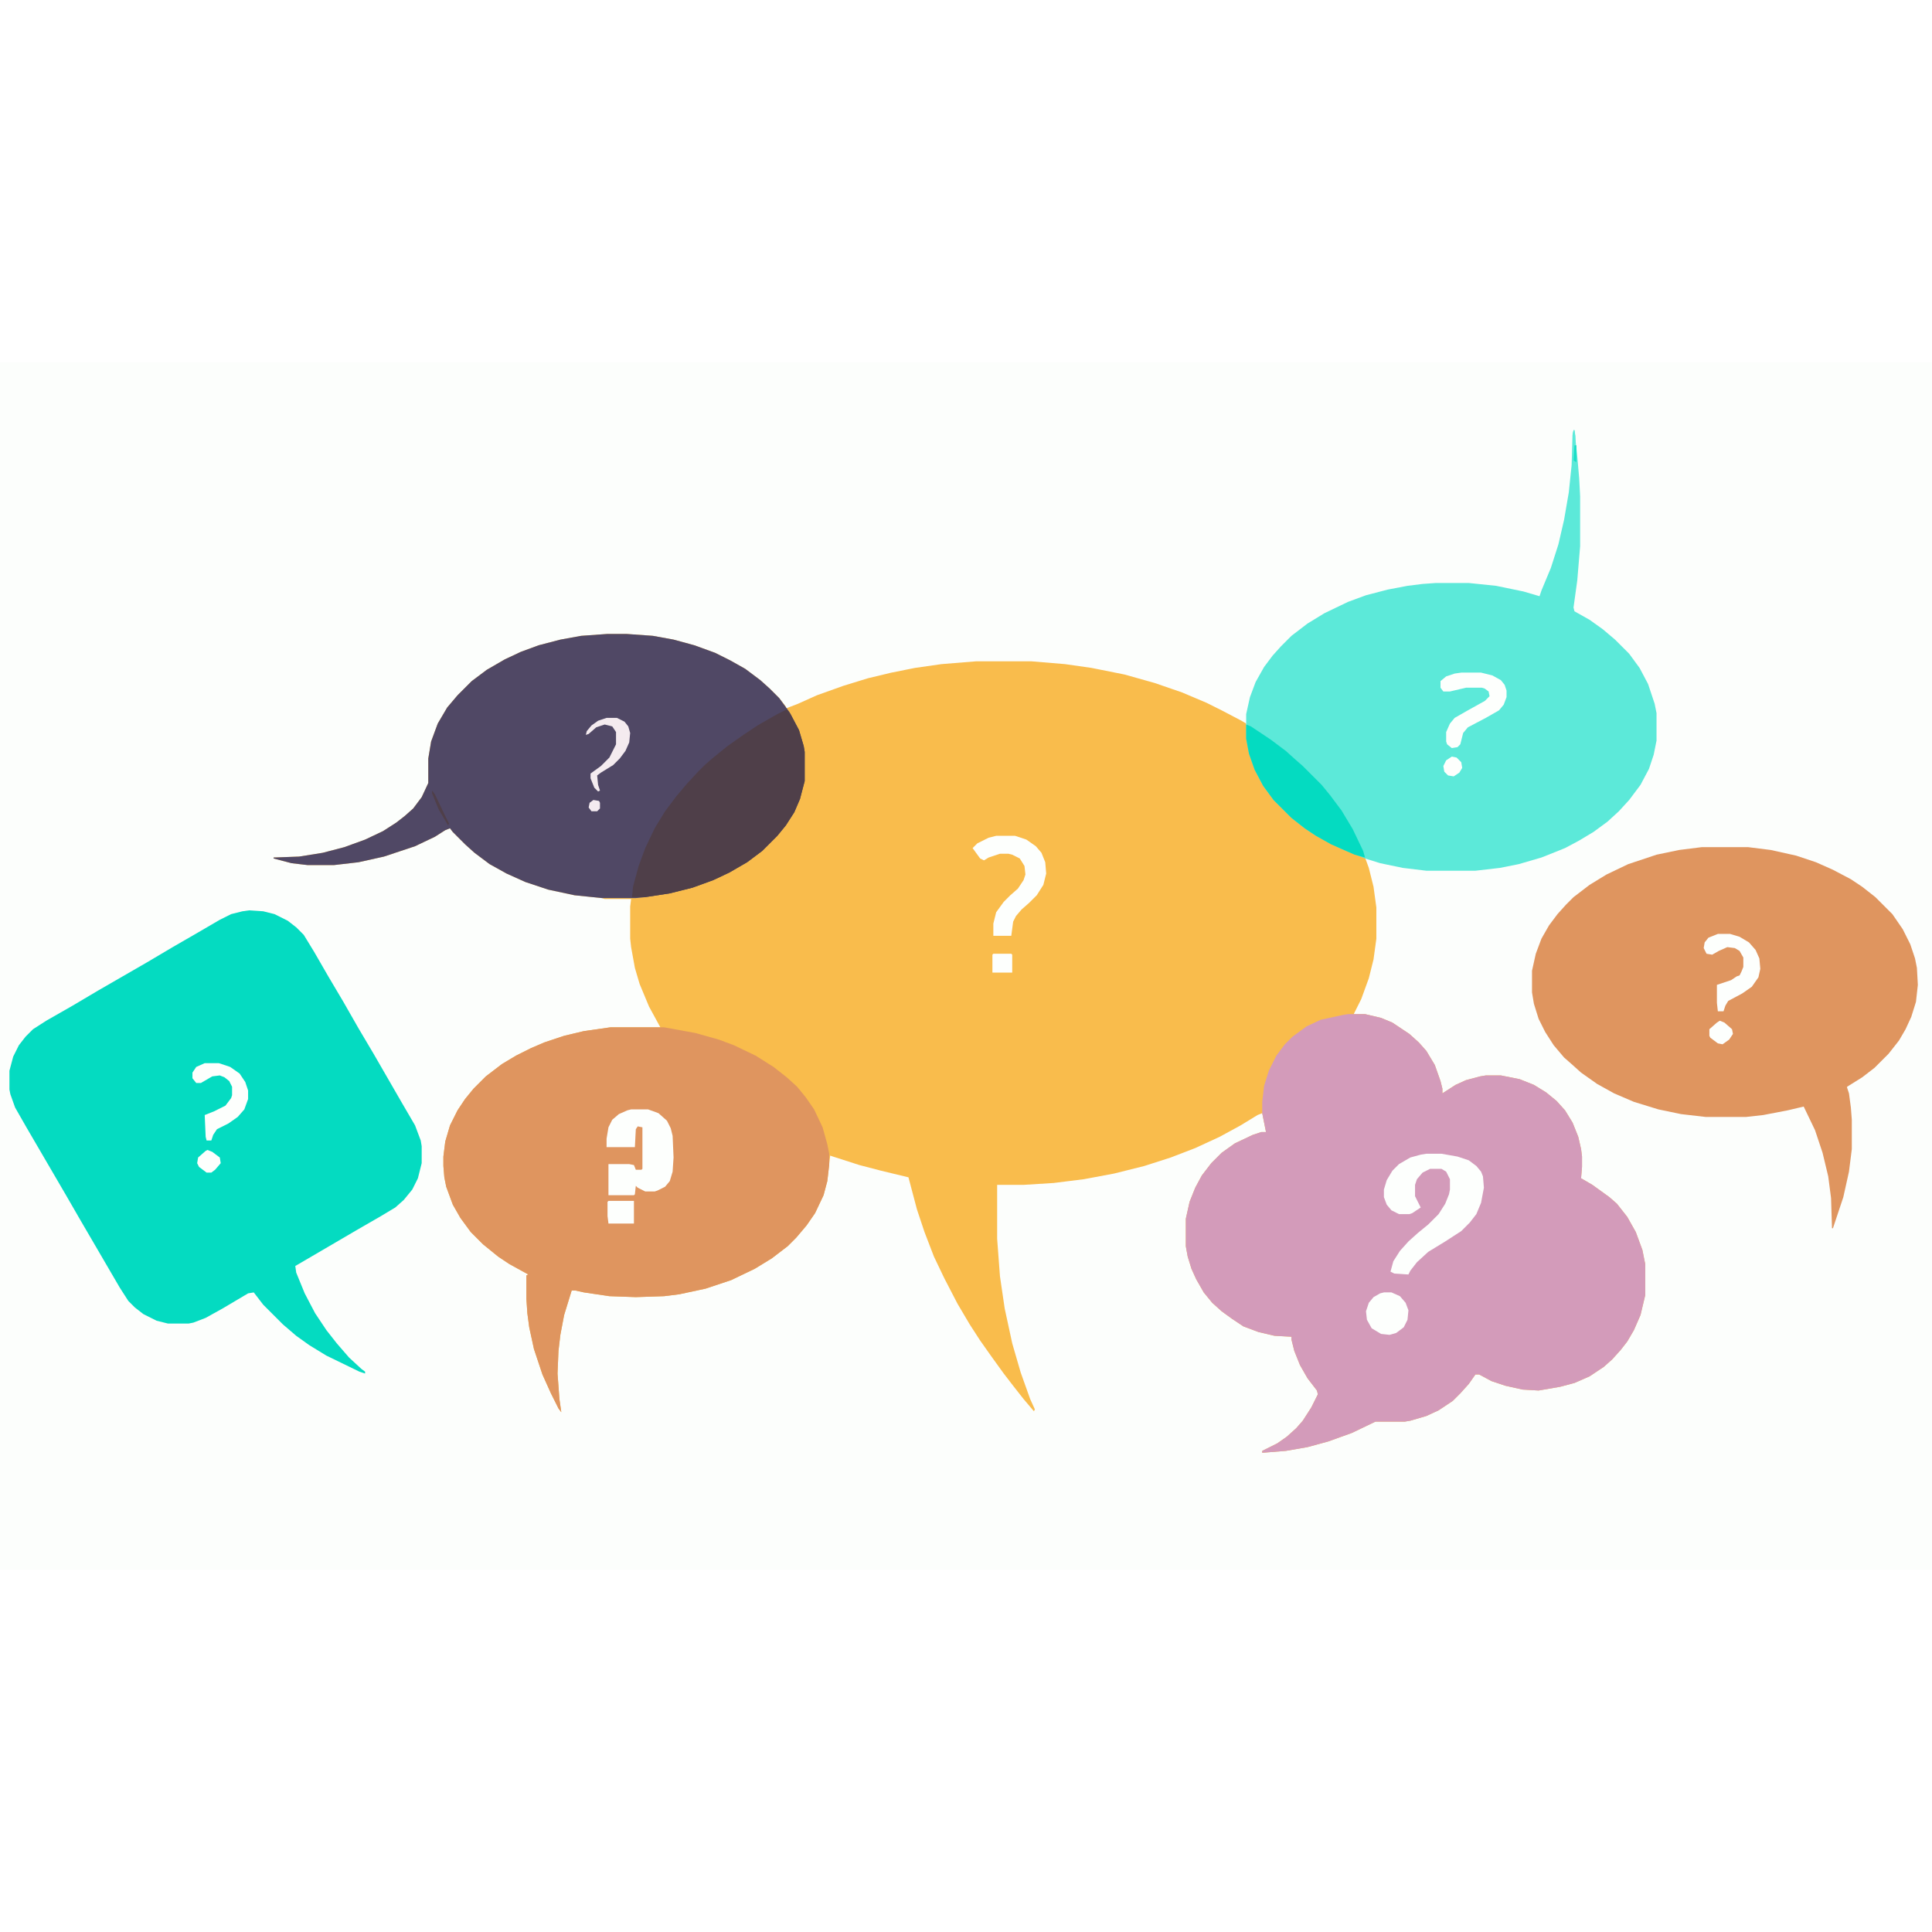
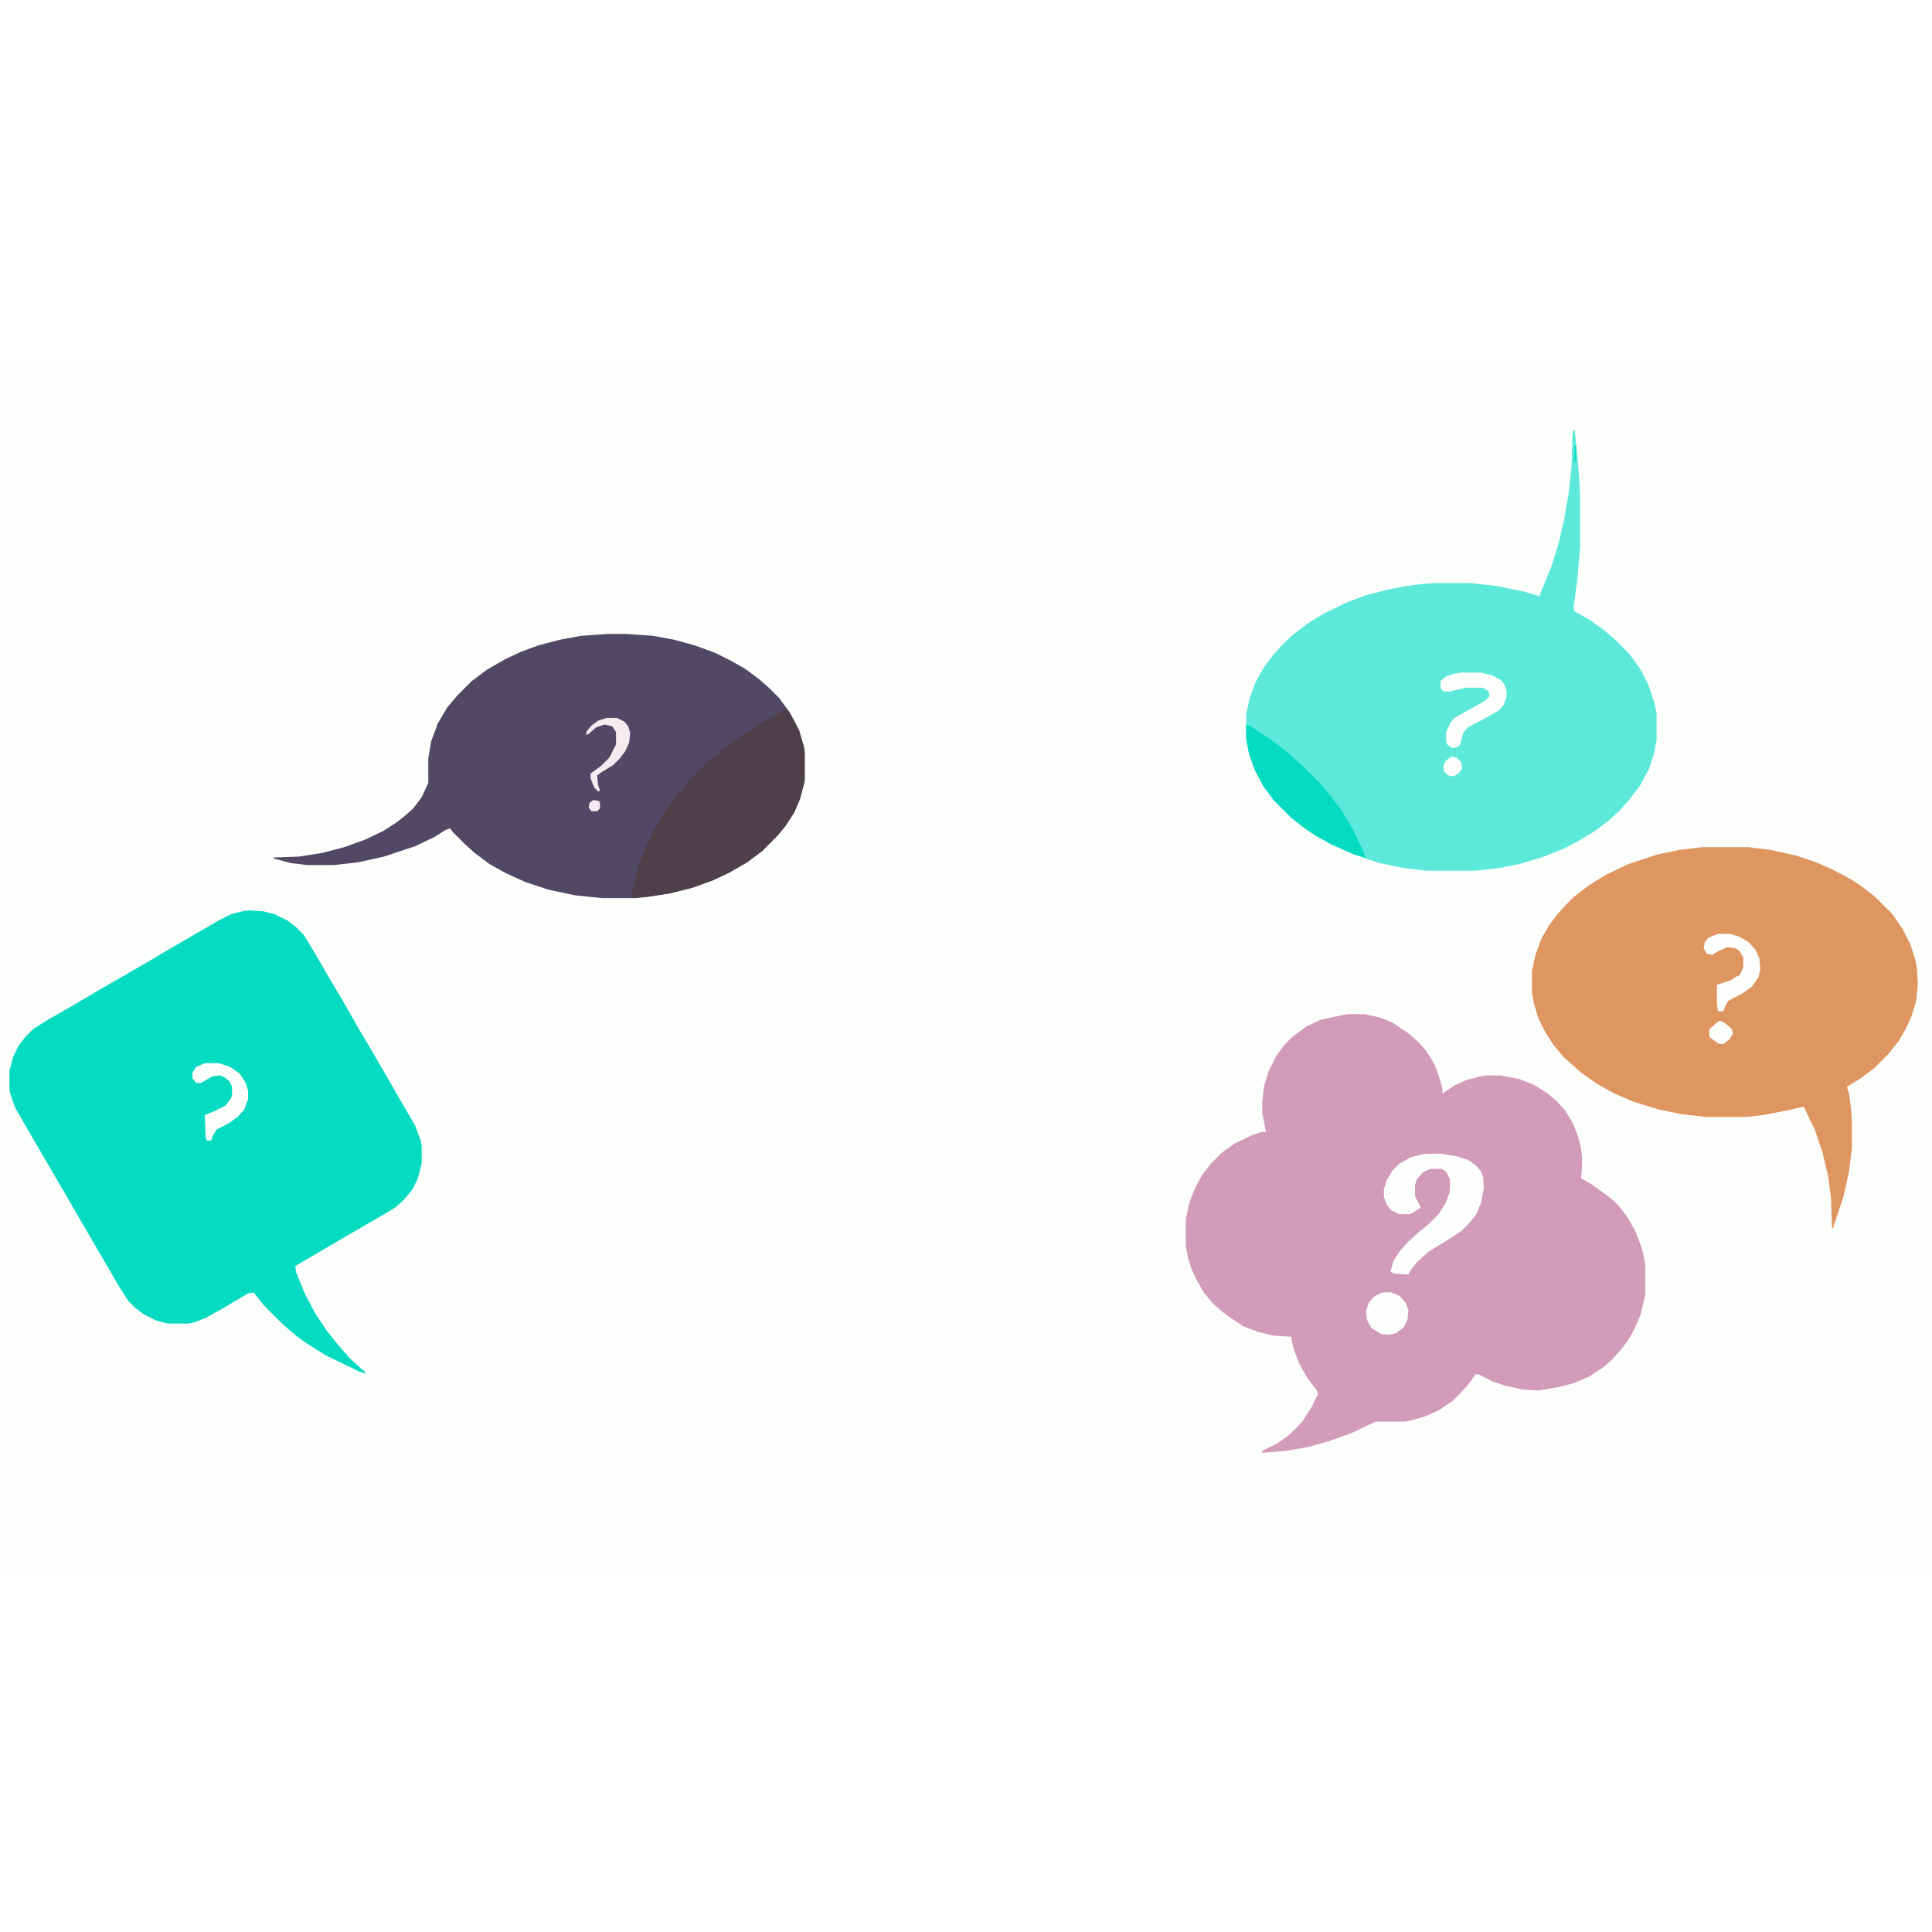
<svg xmlns="http://www.w3.org/2000/svg" version="1.1" viewBox="0 0 2048 1280" width="1280" height="1280">
  <path transform="translate(0)" d="m0 0h2048v1280h-2048z" fill="#FCFEFC" />
-   <path transform="translate(644,288)" d="m0 0h20l28 2 22 4 22 6 22 8 16 8 16 9 16 12 10 9 10 10 7 9v2l13-5 20-9 28-10 26-8 25-6 25-5 28-4 37-3h58l36 3 28 4 35 7 32 9 29 10 26 11 16 8 21 11 5 3 2 23 4 15 6 15 9 16 11 14 18 18 16 12 15 9 15 8 30 12 4 11 5 20 3 22v33l-3 22-5 20-8 22-8 16h12l17 4 12 5 18 12 10 9 8 9 9 15 6 17 2 8v5l14-9 11-5 15-4 6-1h16l20 4 15 6 13 8 11 9 9 10 8 13 6 15 3 13 1 8v11l-1 12 12 7 18 13 8 7 11 14 9 16 7 19 3 15v33l-5 21-7 16-7 12-7 9-9 10-9 8-15 10-16 7-15 4-23 4-17-1-18-4-15-5-13-7h-4l-7 10-9 10-8 8-15 10-13 6-17 5-6 1h-31l-25 12-25 9-22 6-23 4-25 2v-2l16-8 10-7 10-9 7-8 9-14 7-14-1-4-10-13-8-14-6-15-3-12v-3l-18-1-17-4-16-6-12-8-11-8-10-9-9-11-8-14-5-11-4-13-2-11v-29l4-18 6-15 7-13 10-13 11-11 14-10 19-9 9-3h5l-4-20-5 2-18 11-22 12-26 12-26 10-28 9-32 8-32 6-32 4-32 2h-28v57l3 40 5 34 8 37 9 31 10 28 5 11-1 2-11-13-11-14-10-13-13-18-12-17-11-17-13-22-14-27-11-23-10-26-8-24-9-34-29-7-23-6-28-9-3-1-3 27-4 15-9 19-9 13-11 13-9 9-17 13-18 11-25 12-27 9-28 6-16 2-30 1-28-1-27-4-9-2h-4l-8 26-4 21-2 17-1 24 2 27 2 14-3-4-8-16-9-20-9-27-5-23-2-15-1-15v-25l2-1-20-11-12-8-16-13-13-13-11-15-8-14-7-19-2-10-1-12v-10l2-16 5-17 8-16 8-12 9-11 13-13 17-13 15-9 16-8 14-6 21-7 21-5 28-4h53l-12-22-10-24-5-17-4-22-1-9v-34l1-8h-28l-3-1-29-3-28-6-24-8-20-9-18-10-16-12-10-9-13-13-3-4-5 2-11 7-21 10-33 11-27 6-26 3h-28l-17-2-19-5v-1l27-1 25-4 23-6 22-8 19-9 14-9 9-7 9-8 9-12 7-15v-26l3-18 7-19 10-17 11-13 15-15 16-12 19-11 17-8 19-7 23-6 22-4z" fill="#F9BC4C" />
  <path transform="translate(1429,691)" d="m0 0h18l17 4 12 5 18 12 10 9 8 9 9 15 6 17 2 8v5l14-9 11-5 15-4 6-1h16l20 4 15 6 13 8 11 9 9 10 8 13 6 15 3 13 1 8v11l-1 12 12 7 18 13 8 7 11 14 9 16 7 19 3 15v33l-5 21-7 16-7 12-7 9-9 10-9 8-15 10-16 7-15 4-23 4-17-1-18-4-15-5-13-7h-4l-7 10-9 10-8 8-15 10-13 6-17 5-6 1h-31l-25 12-25 9-22 6-23 4-25 2v-2l16-8 10-7 10-9 7-8 9-14 7-14-1-4-10-13-8-14-6-15-3-12v-3l-18-1-17-4-16-6-12-8-11-8-10-9-9-11-8-14-5-11-4-13-2-11v-29l4-18 6-15 7-13 10-13 11-11 14-10 19-9 9-3h5l-4-20v-12l2-17 5-16 8-16 9-12 8-8 15-11 15-7 23-5z" fill="#D39BBA" />
  <path transform="translate(264,581)" d="m0 0 15 1 12 3 14 7 9 7 8 8 11 18 15 26 16 27 16 28 16 27 30 52 14 24 6 16 1 6v18l-4 16-6 12-9 11-9 8-15 9-26 15-53 31-12 7 1 7 9 22 11 21 12 18 11 14 13 15 13 12 4 3v2l-6-2-35-17-18-11-14-10-14-12-21-21-10-13-6 1-27 16-18 10-13 5-5 1h-22l-12-3-14-7-9-7-7-7-9-14-42-72-15-26-42-72-12-21-5-14-1-5v-20l4-15 6-12 7-9 8-8 14-9 28-16 27-16 52-30 27-16 26-15 24-14 12-6 12-3z" fill="#04DBC1" />
  <path transform="translate(1668,72)" d="m0 0h1l3 28 2 23 1 19v53l-3 36-4 29 1 4 16 9 14 10 13 11 15 15 11 15 9 17 7 21 2 10v29l-3 15-5 15-9 17-12 16-11 12-12 11-15 11-15 9-15 8-25 10-24 7-20 4-26 3h-52l-25-3-24-5-16-5-25-10-16-8-11-6-12-8-14-11-19-19-11-15-9-17-6-17-3-16v-26l4-18 6-16 9-16 9-12 9-10 11-11 17-13 18-11 25-12 19-7 23-6 21-4 16-2 14-1h35l29 3 29 6 17 5 2-6 10-24 8-25 6-26 5-29 3-29 1-32z" fill="#5CE9D9" />
  <path transform="translate(1804,514)" d="m0 0h49l24 3 27 6 21 7 18 8 19 10 12 8 14 11 18 18 11 16 8 16 5 15 2 10 1 18-2 18-5 16-6 13-7 12-11 14-15 15-13 10-16 10v1l2 6 2 15 1 13v31l-3 24-6 27-11 33h-1l-1-32-3-23-6-25-8-24-12-25-17 4-26 5-18 2h-43l-26-3-24-5-26-8-21-9-18-10-17-12-10-9-8-7-11-13-9-14-7-14-5-16-2-12v-23l4-18 6-16 8-14 9-12 9-10 8-8 17-13 18-11 23-11 30-10 24-5z" fill="#DF955F" />
-   <path transform="translate(647,705)" d="m0 0h57l33 6 25 7 16 6 23 11 19 12 14 11 11 10 9 11 9 13 9 19 5 18 2 10v12l-2 17-4 15-9 19-9 13-11 13-9 9-17 13-18 11-25 12-27 9-28 6-16 2-30 1-28-1-27-4-9-2h-4l-8 26-4 21-2 17-1 24 2 27 2 14-3-4-8-16-9-20-9-27-5-23-2-15-1-15v-25l2-1-20-11-12-8-16-13-13-13-11-15-8-14-7-19-2-10-1-12v-10l2-16 5-17 8-16 8-12 9-11 13-13 17-13 15-9 16-8 14-6 21-7 21-5z" fill="#DF955F" />
  <path transform="translate(644,288)" d="m0 0h20l28 2 22 4 22 6 22 8 16 8 16 9 16 12 10 9 10 10 11 15 10 19 5 17 1 6v31l-5 19-6 14-9 14-9 11-16 16-16 12-19 11-17 8-22 8-24 6-26 4-10 1h-36l-29-3-28-6-24-8-20-9-18-10-16-12-10-9-13-13-3-4-5 2-11 7-21 10-33 11-27 6-26 3h-28l-17-2-19-5v-1l27-1 25-4 23-6 22-8 19-9 14-9 9-7 9-8 9-12 7-15v-26l3-18 7-19 10-17 11-13 15-15 16-12 19-11 17-8 19-7 23-6 22-4z" fill="#504865" />
  <path transform="translate(834,368)" d="m0 0 4 5 9 17 5 17 1 6v31l-5 19-6 14-9 14-9 11-16 16-16 12-19 11-17 8-22 8-24 6-26 4h-14l1-11 6-22 7-19 10-21 11-18 12-16 11-13 12-13 7-7 8-7 16-13 17-12 15-10 21-12z" fill="#4F3F49" />
  <path transform="translate(1512,839)" d="m0 0h16l17 3 12 4 8 6 5 6 2 5 1 12-3 16-5 12-7 9-9 9-17 11-18 11-12 11-7 9-2 4-15-1-4-2 3-11 7-11 9-10 10-9 11-9 11-11 7-11 4-10 1-5v-11l-4-8-5-3h-12l-8 4-6 7-2 6v12l6 12-9 6-3 1h-11l-8-4-5-6-3-8v-8l3-10 6-10 7-7 12-7 11-3z" fill="#FDFFFD" />
  <path transform="translate(1321,384)" d="m0 0 5 2 21 14 16 12 10 9 8 7 20 20 9 11 12 16 12 20 11 23 2 7-11-3-25-11-16-9-12-8-14-11-19-19-11-15-9-17-6-17-3-16z" fill="#04DBC1" />
  <path transform="translate(669,792)" d="m0 0h18l11 4 9 8 4 8 2 8 1 23-1 15-3 10-5 6-8 4-3 1h-10l-8-4-2-2-1 9-1 1h-27v-33h22l5 1 2 5h6l1-1v-44l-5-1-2 3-1 19h-30v-9l2-12 4-8 7-6 9-4z" fill="#FDFFFD" />
-   <path transform="translate(1056,502)" d="m0 0h20l12 4 10 7 6 7 4 10 1 12-3 12-7 11-8 8-8 7-6 7-3 6-2 15h-19v-13l3-12 8-11 7-7 8-7 6-9 2-6-1-9-5-8-8-4-4-1h-9l-12 4-5 3-4-2-8-11 5-5 12-6z" fill="#FDFFFD" />
  <path transform="translate(1549,329)" d="m0 0h21l12 3 9 5 4 5 2 6v7l-3 8-5 6-14 8-19 10-5 6-3 12-3 3-6 1-5-4-1-3v-10l4-9 5-6 14-8 18-10 5-5-1-5-4-3-3-1h-17l-17 4h-7l-3-4v-7l6-5 9-3z" fill="#FDFFFD" />
  <path transform="translate(1821,606)" d="m0 0h13l10 3 10 6 7 8 4 9 1 11-2 9-7 10-10 7-15 8-3 5-2 6h-6l-1-9v-19l15-5 6-4 3-1 2-4 2-5v-10l-4-7-5-3-8-1-9 4-7 4-6-1-3-6 1-6 4-5z" fill="#FDFFFD" />
  <path transform="translate(217,743)" d="m0 0h15l12 4 10 7 6 9 3 9v9l-4 11-7 8-10 7-12 6-4 6-2 6h-5l-1-4-1-23 10-4 12-6 6-8 1-3v-9l-3-6-5-4-5-2-8 1-12 7h-5l-4-5v-6l4-6z" fill="#FDFFFD" />
  <path transform="translate(1467,986)" d="m0 0h8l9 4 6 7 3 8-1 10-4 8-8 6-7 2-9-1-10-6-5-9-1-9 3-9 5-6 7-4z" fill="#FDFFFD" />
  <path transform="translate(643,377)" d="m0 0h11l8 4 4 5 2 7-1 10-4 9-6 8-7 7-13 8-4 3 1 10 2 6-2 1-4-4-4-10v-5l11-8 9-9 7-14v-13l-4-6-8-2-9 3-8 7-3 1 1-4 5-6 7-5z" fill="#F4EBEF" />
  <path transform="translate(645,889)" d="m0 0h27v24h-27l-1-8v-15z" fill="#FDFFFD" />
  <path transform="translate(1053,627)" d="m0 0h19l1 1v19h-21v-19z" fill="#FDFFFD" />
  <path transform="translate(1823,698)" d="m0 0 5 2 8 7 1 5-4 6-7 5-5-1-8-6-1-2v-7l8-7z" fill="#FDFFFD" />
-   <path transform="translate(220,835)" d="m0 0 5 2 8 6 1 6-6 7-4 3h-5l-8-6-2-4 1-6 8-7z" fill="#FDFFFD" />
  <path transform="translate(1539,418)" d="m0 0 5 1 5 5 1 6-3 5-6 4-6-1-4-4-1-6 3-6z" fill="#FDFFFD" />
  <path transform="translate(629,464)" d="m0 0 6 1 1 2v6l-3 3h-6l-3-4 1-5z" fill="#F4EBF0" />
-   <path transform="translate(458,454)" d="m0 0 3 4 11 23 4 8-1 2-10-17-7-17z" fill="#4F3F49" />
  <path transform="translate(1668,80)" d="m0 0h1v8h2v18l-3-2z" fill="#16DEC6" />
  <path transform="translate(1668,72)" d="m0 0h1l1 6v10h-1l-1 16h-1v-27z" fill="#5DEADA" />
</svg>